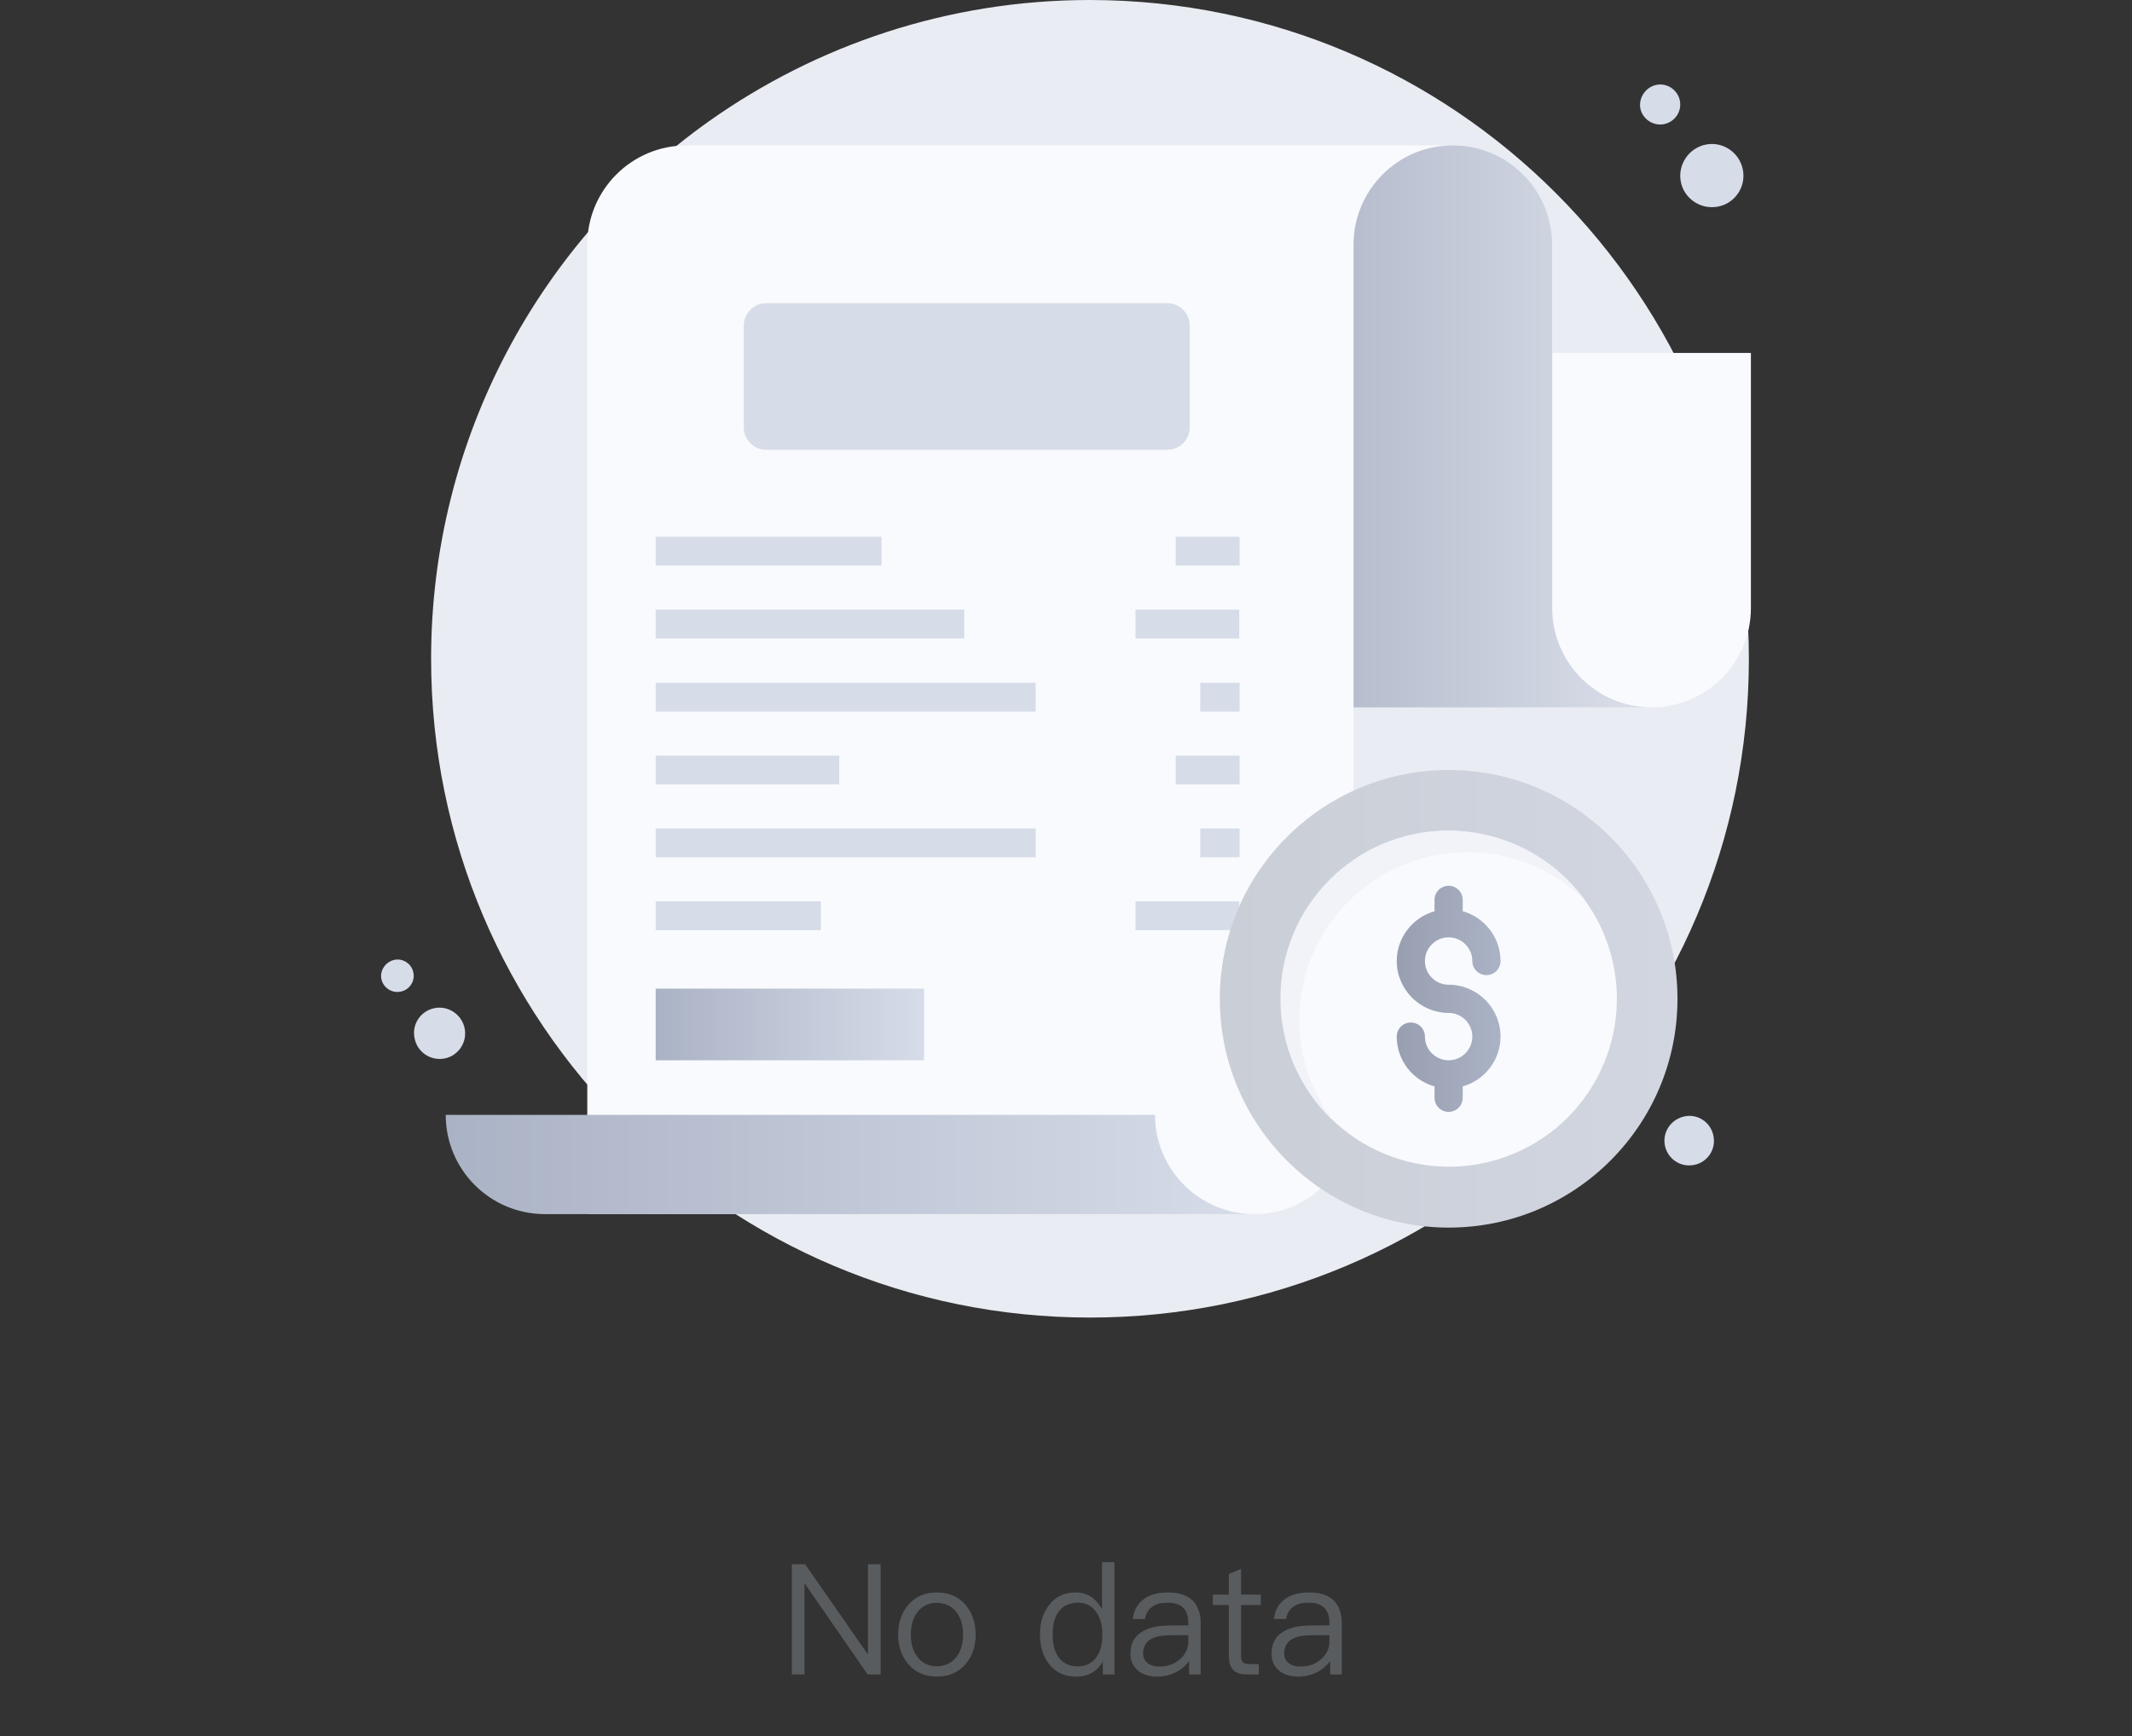
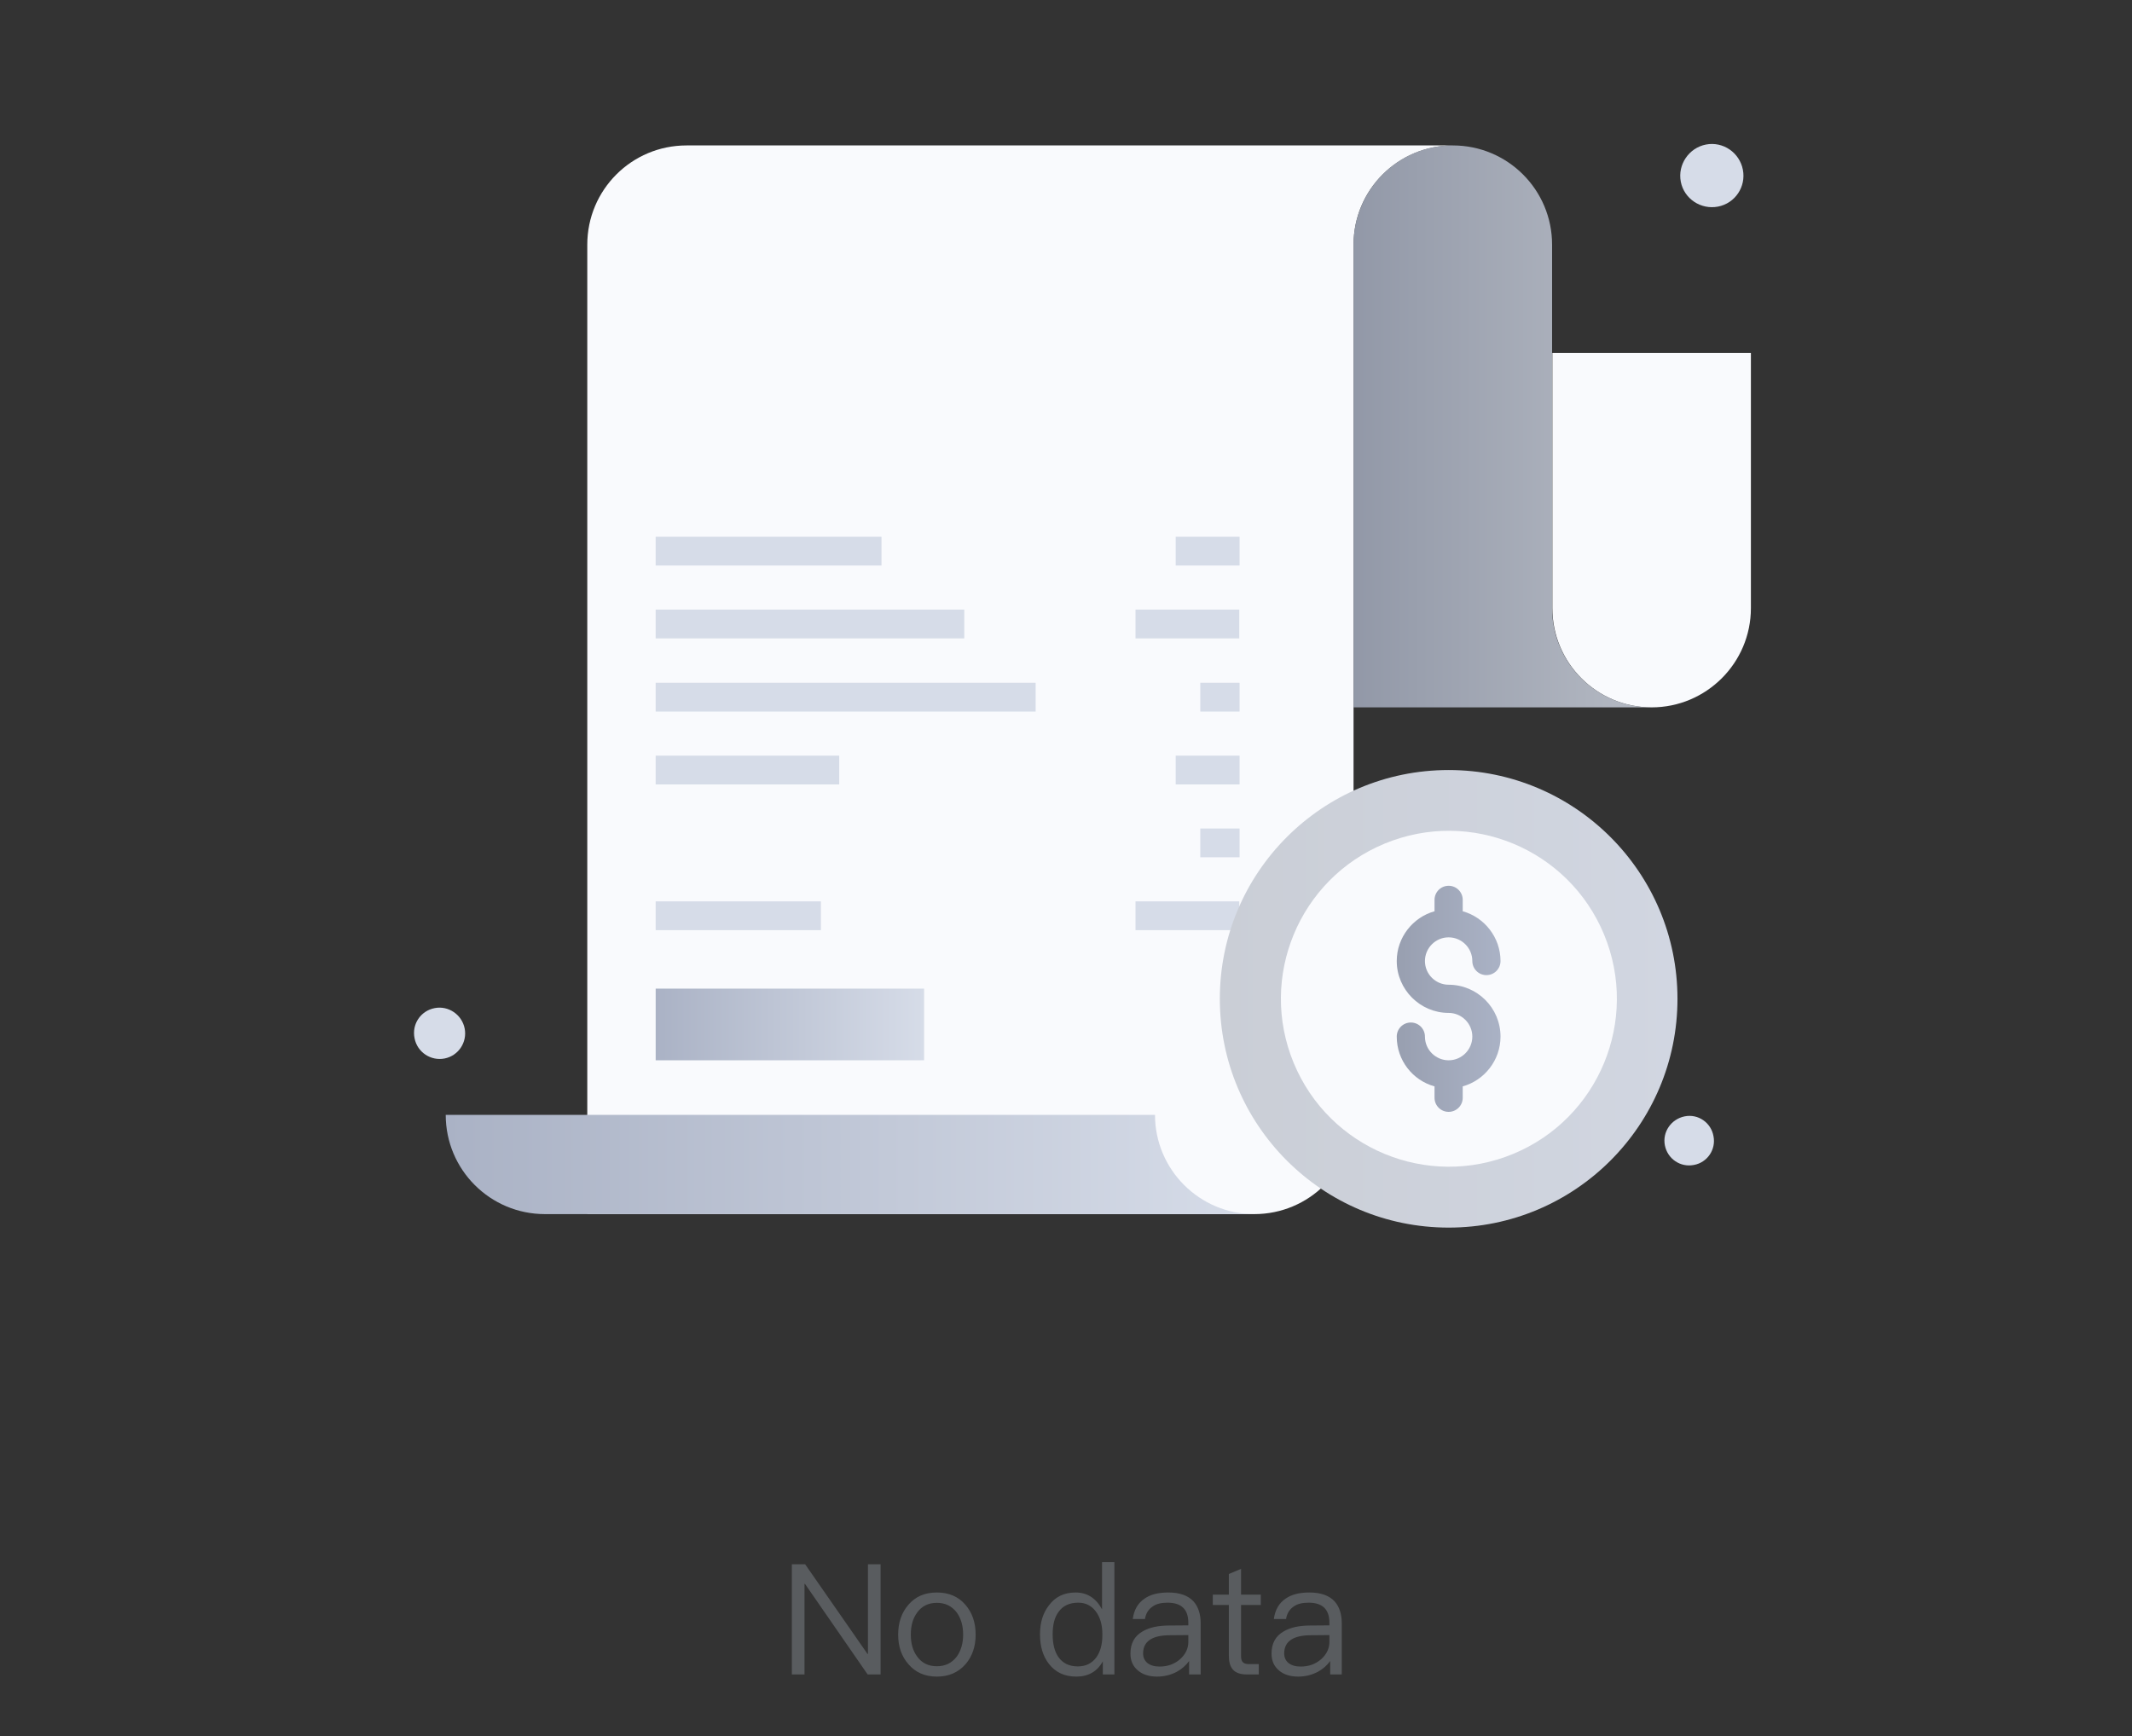
<svg xmlns="http://www.w3.org/2000/svg" width="221" height="180" viewBox="0 0 221 180" fill="none">
  <rect x="0" y="0" width="221" height="180" fill="#333333" stroke="none" />
-   <path d="M181.287 68.3C181.287 106.103 150.635 136.6 112.988 136.6C75.402 136.6 44.688 106.134 44.688 68.3C44.688 45.388 56.004 24.995 73.506 12.559C84.666 4.663 98.283 0 112.988 0C150.821 0.031 181.287 30.715 181.287 68.3Z" fill="#E9ECF2" />
  <path d="M45.059 104.517C46.489 104.237 47.888 105.201 48.167 106.631C48.447 108.061 47.515 109.46 46.085 109.74C44.654 110.02 43.256 109.087 42.976 107.657C42.665 106.196 43.598 104.797 45.059 104.517Z" fill="#D6DCE8" />
-   <path d="M40.894 99.513C41.795 99.326 42.697 99.948 42.852 100.849C43.039 101.751 42.417 102.653 41.515 102.808C40.614 102.994 39.712 102.404 39.526 101.471C39.37 100.57 39.992 99.699 40.894 99.513Z" fill="#D6DCE8" />
  <path d="M176.84 14.985C178.612 14.643 180.322 15.824 180.664 17.596C181.006 19.368 179.856 21.078 178.084 21.42C176.312 21.762 174.571 20.612 174.229 18.84C173.887 17.068 175.068 15.327 176.84 14.985Z" fill="#D6DCE8" />
-   <path d="M171.709 8.798C172.828 8.58 173.916 9.326 174.134 10.446C174.352 11.565 173.606 12.653 172.486 12.87C171.367 13.088 170.248 12.342 170.031 11.223C169.844 10.135 170.59 9.016 171.709 8.798Z" fill="#D6DCE8" />
  <path d="M174.633 115.74C176.032 115.46 177.368 116.393 177.617 117.792C177.897 119.191 176.964 120.528 175.596 120.776C174.197 121.056 172.861 120.155 172.581 118.756C172.301 117.357 173.234 116.02 174.633 115.74Z" fill="#D6DCE8" />
  <path d="M150.596 15.078C144.907 15.078 140.306 19.679 140.306 25.368V115.585C140.306 121.274 135.705 125.875 130.016 125.875H60.877V25.368C60.877 19.679 65.478 15.078 71.167 15.078H150.596Z" fill="#F9FAFD" />
  <path d="M181.496 63.047V36.591H160.916V63.047C160.916 68.736 165.517 73.337 171.206 73.337C176.864 73.337 181.496 68.736 181.496 63.047Z" fill="#F9FAFD" />
  <path opacity="0.8" d="M171.177 73.336H140.307V25.368C140.307 19.803 144.783 15.078 150.597 15.078C156.286 15.078 160.887 19.679 160.887 25.368V63.046C160.887 68.704 165.488 73.336 171.177 73.336Z" fill="url(#paint0_linear_982_19599)" />
  <path d="M119.726 115.585C119.726 121.274 124.358 125.875 130.016 125.875H56.493C50.804 125.875 46.203 121.274 46.203 115.585H119.726Z" fill="url(#paint1_linear_982_19599)" />
-   <path d="M123.331 33.761V44.3C123.331 45.575 122.305 46.632 121 46.632H79.435C78.16 46.632 77.103 45.606 77.103 44.3V33.761C77.103 32.487 78.129 31.43 79.435 31.43H121C122.274 31.43 123.331 32.487 123.331 33.761Z" fill="#D6DCE8" />
  <path d="M91.374 55.648H67.965V58.632H91.374V55.648Z" fill="#D6DCE8" />
  <path d="M99.954 63.202H67.965V66.187H99.954V63.202Z" fill="#D6DCE8" />
  <path d="M107.353 70.787H67.965V73.772H107.353V70.787Z" fill="#D6DCE8" />
  <path d="M86.991 78.342H67.965V81.326H86.991V78.342Z" fill="#D6DCE8" />
-   <path d="M107.353 85.895H67.965V88.88H107.353V85.895Z" fill="#D6DCE8" />
+   <path d="M107.353 85.895H67.965H107.353V85.895Z" fill="#D6DCE8" />
  <path d="M85.094 93.45H67.965V96.435H85.094V93.45Z" fill="#D6DCE8" />
  <path d="M128.493 55.648H121.871V58.632H128.493V55.648Z" fill="#D6DCE8" />
  <path d="M128.461 63.202H117.705V66.187H128.461V63.202Z" fill="#D6DCE8" />
  <path d="M128.492 70.787H124.42V73.772H128.492V70.787Z" fill="#D6DCE8" />
  <path d="M128.493 78.342H121.871V81.326H128.493V78.342Z" fill="#D6DCE8" />
  <path d="M128.492 85.895H124.42V88.88H128.492V85.895Z" fill="#D6DCE8" />
  <path d="M128.461 93.45H117.705V96.435H128.461V93.45Z" fill="#D6DCE8" />
  <path d="M150.165 127.274C163.266 127.274 173.885 116.654 173.885 103.554C173.885 90.454 163.266 79.834 150.165 79.834C137.065 79.834 126.445 90.454 126.445 103.554C126.445 116.654 137.065 127.274 150.165 127.274Z" fill="url(#paint2_linear_982_19599)" />
  <path d="M156.853 119.632C165.736 115.953 169.954 105.768 166.275 96.885C162.595 88.002 152.411 83.784 143.528 87.463C134.645 91.143 130.426 101.327 134.106 110.21C137.785 119.093 147.97 123.312 156.853 119.632Z" fill="#F9FAFD" />
-   <path d="M164.125 93.171C160.985 90.187 156.757 88.353 152.094 88.353C142.488 88.353 134.685 96.124 134.685 105.762C134.685 109.617 135.96 113.192 138.074 116.083C134.778 112.912 132.727 108.466 132.727 103.523C132.727 93.917 140.498 86.114 150.105 86.114C155.887 86.145 160.954 88.912 164.125 93.171Z" fill="#F1F3F9" />
  <path d="M155.542 107.471C155.542 109.927 153.863 112.01 151.624 112.632V113.813C151.624 114.621 150.972 115.274 150.163 115.274C149.355 115.274 148.702 114.621 148.702 113.813V112.632C146.433 112.01 144.785 109.927 144.785 107.471C144.785 106.663 145.438 106.01 146.246 106.01C147.055 106.01 147.707 106.663 147.707 107.471C147.707 108.839 148.827 109.927 150.163 109.927C151.531 109.927 152.619 108.808 152.619 107.471C152.619 106.103 151.5 105.015 150.163 105.015C147.21 105.015 144.785 102.59 144.785 99.637C144.785 97.181 146.464 95.098 148.702 94.477V93.295C148.702 92.487 149.355 91.834 150.163 91.834C150.972 91.834 151.624 92.487 151.624 93.295V94.477C153.863 95.098 155.542 97.181 155.542 99.637C155.542 100.445 154.889 101.098 154.08 101.098C153.272 101.098 152.619 100.445 152.619 99.637C152.619 98.269 151.5 97.181 150.163 97.181C148.796 97.181 147.707 98.3 147.707 99.637C147.707 101.005 148.827 102.093 150.163 102.093C153.117 102.093 155.542 104.487 155.542 107.471Z" fill="url(#paint3_linear_982_19599)" />
  <path d="M95.79 102.497H67.967V109.927H95.79V102.497Z" fill="url(#paint4_linear_982_19599)" />
  <path d="M82.082 162.176H83.458L89.922 171.472H89.97V162.176H91.282V173.6H89.938L83.442 164.208H83.394V173.6H82.082V162.176ZM97.118 165.104C98.35 165.104 99.342 165.52 100.078 166.384C100.782 167.2 101.134 168.224 101.134 169.472C101.134 170.704 100.782 171.728 100.094 172.528C99.342 173.392 98.35 173.824 97.118 173.824C95.87 173.824 94.894 173.392 94.158 172.528C93.454 171.728 93.102 170.704 93.102 169.472C93.102 168.224 93.454 167.2 94.158 166.384C94.894 165.52 95.87 165.104 97.118 165.104ZM97.118 166.176C96.238 166.176 95.55 166.512 95.07 167.184C94.622 167.792 94.414 168.544 94.414 169.472C94.414 170.384 94.622 171.136 95.07 171.744C95.55 172.416 96.238 172.752 97.118 172.752C97.982 172.752 98.67 172.416 99.182 171.744C99.614 171.136 99.838 170.368 99.838 169.472C99.838 168.544 99.614 167.792 99.182 167.184C98.67 166.512 97.982 166.176 97.118 166.176ZM114.237 161.952H115.517V173.6H114.317V172.24C113.741 173.296 112.813 173.824 111.565 173.824C110.349 173.824 109.405 173.376 108.733 172.512C108.109 171.712 107.805 170.688 107.805 169.44C107.805 168.224 108.109 167.232 108.733 166.432C109.405 165.536 110.317 165.104 111.501 165.104C112.685 165.104 113.597 165.68 114.237 166.848V161.952ZM111.773 166.16C110.861 166.16 110.173 166.48 109.725 167.12C109.309 167.68 109.117 168.448 109.117 169.44C109.117 170.432 109.309 171.216 109.709 171.792C110.157 172.432 110.829 172.768 111.725 172.768C112.557 172.768 113.197 172.448 113.661 171.808C114.061 171.232 114.269 170.48 114.269 169.552V169.392C114.269 168.432 114.029 167.648 113.581 167.056C113.117 166.448 112.509 166.16 111.773 166.16ZM121.1 165.104C122.284 165.104 123.148 165.408 123.724 166.032C124.204 166.576 124.46 167.328 124.46 168.288V173.6H123.26V172.208C122.94 172.656 122.508 173.04 121.98 173.328C121.372 173.648 120.684 173.824 119.932 173.824C119.1 173.824 118.428 173.6 117.948 173.184C117.436 172.752 117.18 172.176 117.18 171.44C117.18 170.384 117.596 169.616 118.444 169.136C119.116 168.736 120.044 168.528 121.196 168.528L123.18 168.512V168.24C123.18 166.848 122.46 166.16 121.02 166.16C120.364 166.16 119.836 166.288 119.452 166.576C119.036 166.864 118.78 167.28 118.684 167.856H117.42C117.548 166.912 117.948 166.208 118.636 165.744C119.244 165.312 120.06 165.104 121.1 165.104ZM123.18 169.52L121.276 169.536C119.42 169.536 118.492 170.176 118.492 171.424C118.492 171.824 118.636 172.16 118.94 172.416C119.244 172.656 119.66 172.784 120.204 172.784C121.036 172.784 121.74 172.528 122.332 172.016C122.892 171.504 123.18 170.912 123.18 170.24V169.52ZM128.645 162.656V165.328H130.693V166.4H128.645V171.664C128.645 171.968 128.693 172.192 128.821 172.32C128.933 172.448 129.141 172.528 129.429 172.528H130.485V173.6H129.237C128.565 173.6 128.069 173.424 127.781 173.072C127.509 172.752 127.381 172.288 127.381 171.664V166.4H125.717V165.328H127.381V163.184L128.645 162.656ZM135.725 165.104C136.909 165.104 137.773 165.408 138.349 166.032C138.829 166.576 139.085 167.328 139.085 168.288V173.6H137.885V172.208C137.565 172.656 137.133 173.04 136.605 173.328C135.997 173.648 135.309 173.824 134.557 173.824C133.725 173.824 133.053 173.6 132.573 173.184C132.061 172.752 131.805 172.176 131.805 171.44C131.805 170.384 132.221 169.616 133.069 169.136C133.741 168.736 134.669 168.528 135.821 168.528L137.805 168.512V168.24C137.805 166.848 137.085 166.16 135.645 166.16C134.989 166.16 134.461 166.288 134.077 166.576C133.661 166.864 133.405 167.28 133.309 167.856H132.045C132.173 166.912 132.573 166.208 133.261 165.744C133.869 165.312 134.685 165.104 135.725 165.104ZM137.805 169.52L135.901 169.536C134.045 169.536 133.117 170.176 133.117 171.424C133.117 171.824 133.261 172.16 133.565 172.416C133.869 172.656 134.285 172.784 134.829 172.784C135.661 172.784 136.365 172.528 136.957 172.016C137.517 171.504 137.805 170.912 137.805 170.24V169.52Z" fill="#595C5F" />
  <defs>
    <linearGradient id="paint0_linear_982_19599" x1="140.315" y1="44.211" x2="171.182" y2="44.211" gradientUnits="userSpaceOnUse">
      <stop stop-color="#AAB2C5" />
      <stop offset="1" stop-color="#D6DCE8" />
    </linearGradient>
    <linearGradient id="paint1_linear_982_19599" x1="46.212" y1="120.75" x2="130.018" y2="120.75" gradientUnits="userSpaceOnUse">
      <stop stop-color="#AAB2C5" />
      <stop offset="1" stop-color="#D6DCE8" />
    </linearGradient>
    <linearGradient id="paint2_linear_982_19599" x1="126.45" y1="103.54" x2="173.868" y2="103.54" gradientUnits="userSpaceOnUse">
      <stop stop-color="#CACED6" />
      <stop offset="1" stop-color="#D1D6E1" />
    </linearGradient>
    <linearGradient id="paint3_linear_982_19599" x1="144.785" y1="103.541" x2="155.529" y2="103.541" gradientUnits="userSpaceOnUse">
      <stop stop-color="#989FB0" />
      <stop offset="1" stop-color="#AAB2C5" />
    </linearGradient>
    <linearGradient id="paint4_linear_982_19599" x1="67.96" y1="106.221" x2="95.786" y2="106.221" gradientUnits="userSpaceOnUse">
      <stop stop-color="#AAB2C5" />
      <stop offset="1" stop-color="#D6DCE8" />
    </linearGradient>
  </defs>
</svg>